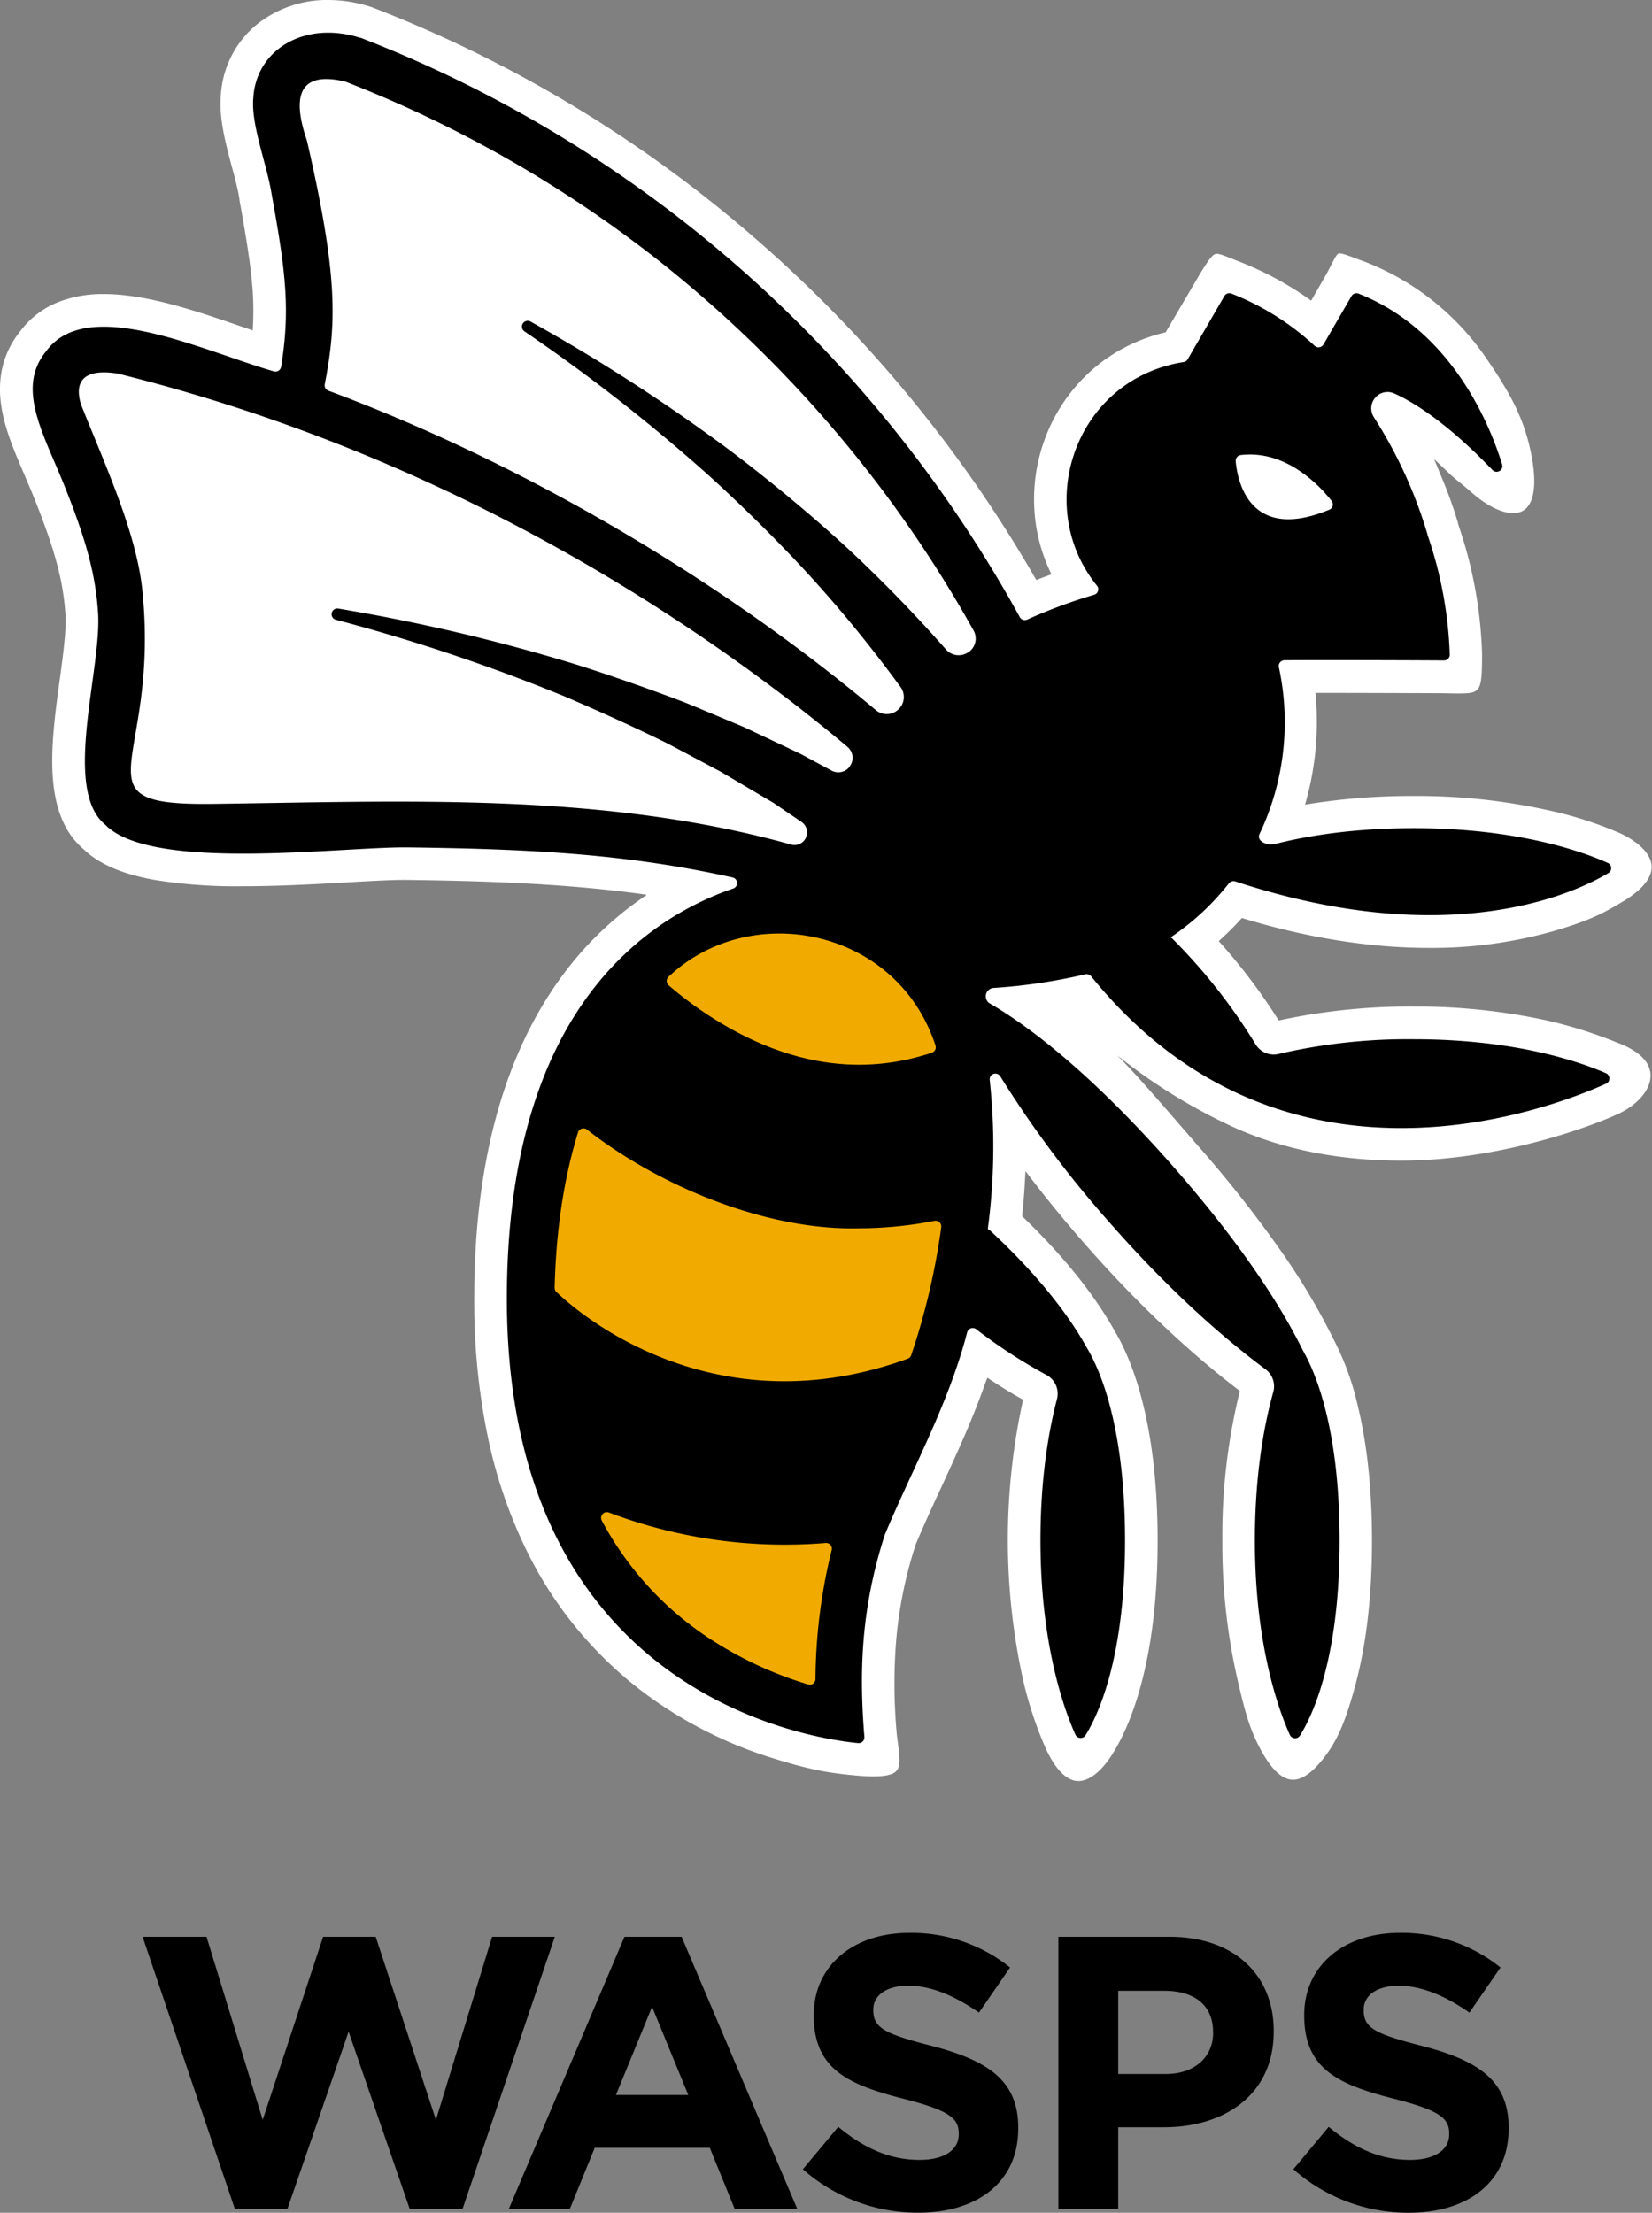
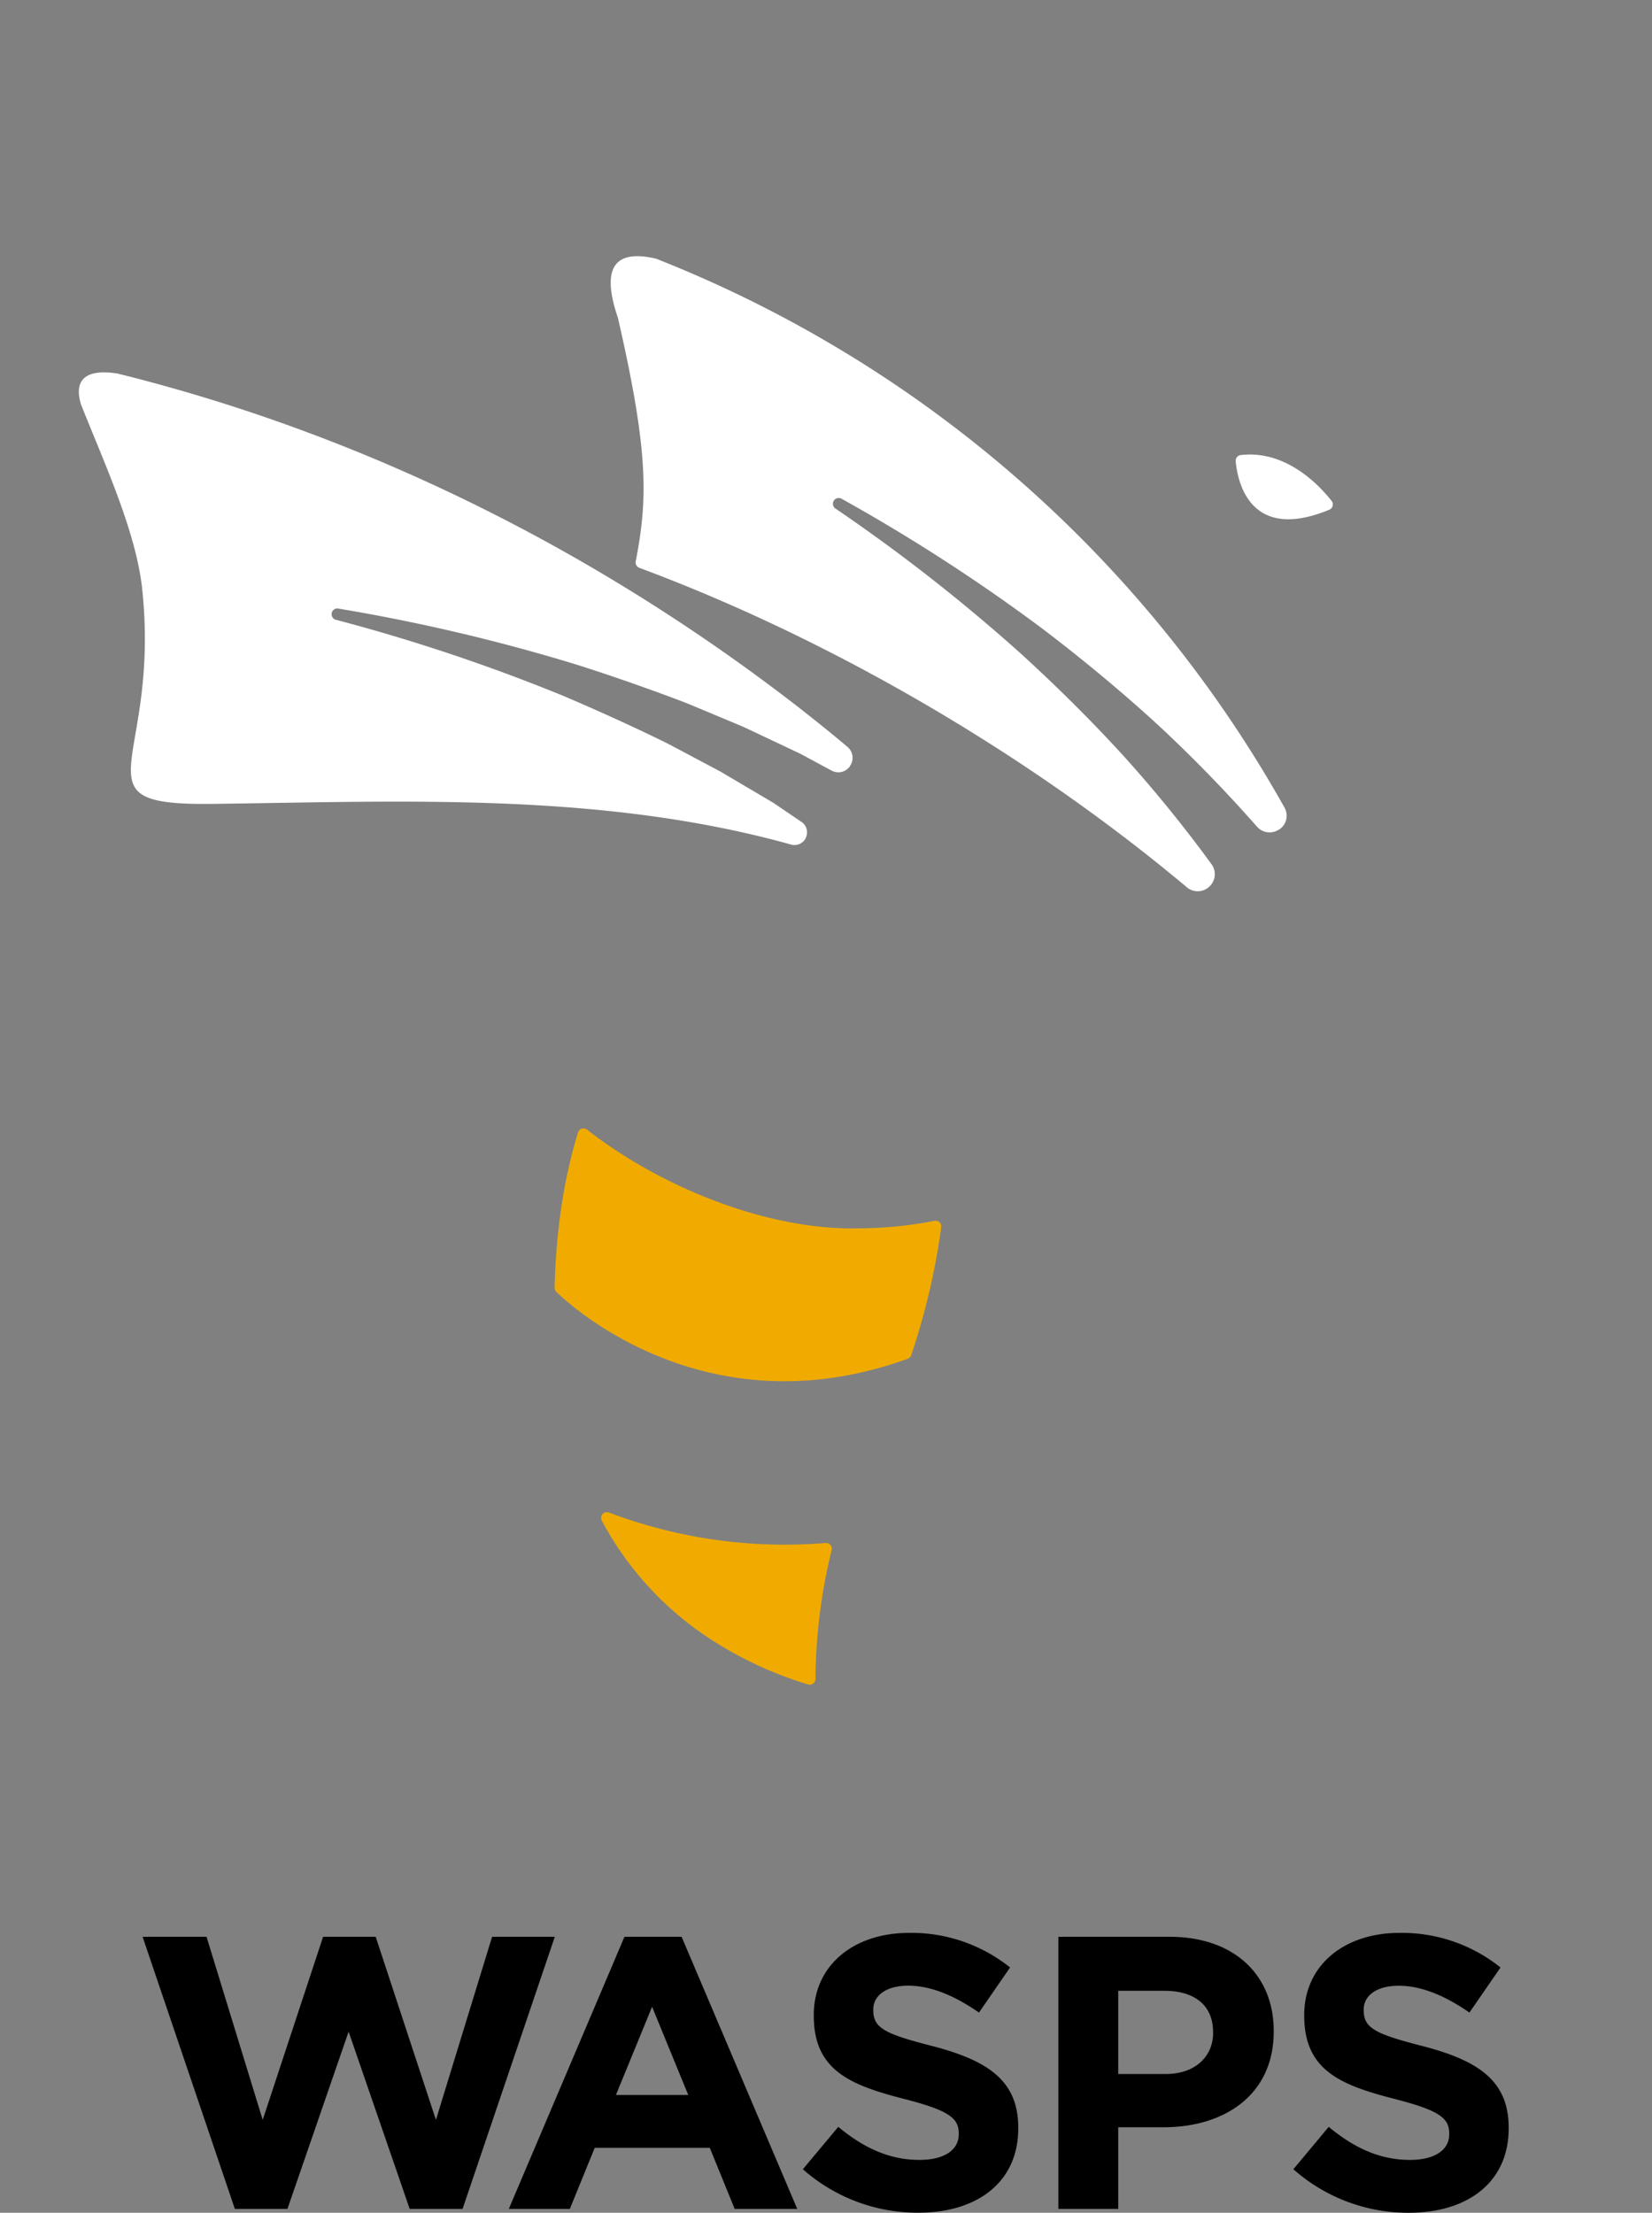
<svg xmlns="http://www.w3.org/2000/svg" id="Layer_1" data-name="Layer 1" viewBox="0 0 500 669.73">
  <rect x="0" y="0" width="500" height="669.73" fill="#808080" stroke="none" />
  <defs>
    <style>.cls-1{fill:#fff;}.cls-2{fill:#f1ab00;}</style>
  </defs>
-   <path class="cls-1" d="M298.85,417l1.5,1c2.79,1.83,5.62,3.56,8.41,5.14l.91.52-.24,1a197.13,197.13,0,0,0,0,82.79,116.14,116.14,0,0,0,7.08,21.76c2.88,6.24,6.19,9.65,9.58,9.85s7.36-2.88,10.77-8.45c2.37-3.77,5.78-10.46,8.57-21,3.28-12.31,4.94-26.88,4.94-43.31,0-16-1.56-30.18-4.64-42.24-2.66-10.4-5.94-17.17-8.23-21l0,0c-6.21-11.15-15.51-22.75-27.64-34.47l-.49-.48.06-.68c.31-3.06.56-6.16.73-9.19l.22-3.77,2.3,3c4.91,6.38,10.26,12.87,15.91,19.31,18.77,21.39,35.34,35.55,45.94,43.66l.73.56-.22.9a181.54,181.54,0,0,0-5.08,44.46,183.47,183.47,0,0,0,4.39,41.11c2.43,10.58,3.75,15.5,7,21.68s6.51,9.31,9.68,9.51,6.79-2.52,10.76-8.11c3.41-4.79,5.8-10.65,8.52-20.88,3.27-12.31,4.94-26.88,4.94-43.31,0-15.46-1.47-29.29-4.36-41.11a83.52,83.52,0,0,0-7.9-21.08l0-.07a202.07,202.07,0,0,0-14.2-23.91,366.57,366.57,0,0,0-26.13-33.31c-8.59-9.88-18.41-21.42-24.55-27.49A170.1,170.1,0,0,0,373,341c15.61,7.14,32.95,10.28,51.12,10.28,29.51,0,57.63-10.33,66-14.31,5.8-2.77,9.59-7.45,9.44-11.64-.14-3.86-3.42-7.15-9.48-9.53l-.6-.23A136.91,136.91,0,0,0,468,308.82a185.15,185.15,0,0,0-40.12-4.17,187.64,187.64,0,0,0-39.86,4l-1,.21-.53-.83a176.23,176.23,0,0,0-16.71-22.18l-.91-1,1-.93c1.87-1.72,3.69-3.54,5.42-5.42l.59-.65.85.26c19.41,5.83,38.16,8.79,55.74,8.79a134.73,134.73,0,0,0,38.65-5.35c10-3,14.25-5.12,20.57-9,5.56-3.43,8.39-7.06,8.2-10.47s-3.62-7.09-9.4-9.82a116,116,0,0,0-21.79-7,184,184,0,0,0-40.88-4.34,199,199,0,0,0-30.67,2.27l-2.14.34.56-2.09a89.16,89.16,0,0,0,2.69-30.19l-.13-1.53H400c12.91,0,31.57.08,37,.1H437c8.22.21,9,0,10.21-1.2s1.35-4.61,1.36-10.62a131.93,131.93,0,0,0-6.92-38.41l-.41-1.26.06,0a132.76,132.76,0,0,0-4.73-13.28l-2.51-6.09,4.78,4.53c.89.84,1.76,1.55,2.86,2.45s2.25,1.83,3.79,3.18c6,5.28,12,7.43,15.42,5.49s4.35-8,2.57-17c-1.94-9.81-5.5-17.42-13.6-29.11a79.05,79.05,0,0,0-36.82-29.29c-1.12-.4-2.1-.77-3-1.1-2.46-.92-4.23-1.59-4.89-1.37s-1.34,1.67-2.39,3.7c-.38.73-.8,1.56-1.31,2.5v0L396.84,91l-1.27-.91a99.16,99.16,0,0,0-20.85-11.05c-.76-.29-1.44-.57-2.07-.82-2.88-1.15-4.19-1.65-5-1.26-1.07.49-2.43,2.66-4.47,5.94l-10.38,17.68-.58.14a52.36,52.36,0,0,0-9.32,3.23,50.7,50.7,0,0,0-11.52,7.27,51.58,51.58,0,0,0-14.92,21.05,52.69,52.69,0,0,0-3,26,50.78,50.78,0,0,0,4.13,14.18l.62,1.37-1.41.54c-.66.24-1.31.5-2,.75l-1.13.44-.6-1A401.36,401.36,0,0,0,227.24,71,391.6,391.6,0,0,0,112.73,2.25L112,2A42.23,42.23,0,0,0,99.36,0h0A33.9,33.9,0,0,0,77.19,7.85a30,30,0,0,0-10.35,21v0c-.6,6.85,1.41,14.38,3.34,21.67,1,3.58,1.86,7,2.29,9.73l0,.25c2.13,11.72,3.46,20,4,27.42a89.41,89.41,0,0,1,.12,10.19L76.5,100l-3.67-1.25C59.55,94.18,44.49,89,31.42,89h0a36.91,36.91,0,0,0-13.63,2.37,26.5,26.5,0,0,0-11.61,8.81l0,0C.91,106.7-1,114.52.48,123.48c1.13,6.82,4,13.43,7,20.43,1,2.4,2.09,4.88,3.07,7.34,6.12,15.41,8.54,24.44,9.24,34.49v.12c.37,4.54-.68,12.25-1.69,19.7-1.21,8.86-2.46,18-2.27,26.5.26,11.52,3.29,19.63,9.27,24.79l.07.06c4.66,4.56,11.71,7.63,21.56,9.4a154.28,154.28,0,0,0,26.82,1.92c10.89,0,21.86-.62,31.54-1.17,7.46-.42,13.82-.78,18.13-.73,22.28.28,46.05,1,69,4l3.52.47-2.89,2.07a102,102,0,0,0-23.52,23.61c-17.24,24-25.92,56.76-25.8,97.3a200.87,200.87,0,0,0,4.27,41.85,146.11,146.11,0,0,0,11.39,33.26,119.45,119.45,0,0,0,36,43.65,128.92,128.92,0,0,0,38.72,19.61c11.18,3.5,16.92,4.47,24.86,5.21,7,.66,11,.25,12.48-1.3s1-4.55.47-8.82c-.1-.73-.2-1.5-.29-2.3a166.83,166.83,0,0,1-.27-27.44A129.39,129.39,0,0,1,277,467.91l0-.11c2.42-5.77,5-11.43,7.8-17.44,4.68-10.15,9.52-20.65,13.39-31.71Z" />
-   <path d="M387,319a6.44,6.44,0,0,1-7-2.94,171.61,171.61,0,0,0-25.39-32.18l-.14.06-.09-.28a76.9,76.9,0,0,0,17.56-16.3,1.76,1.76,0,0,1,1.93-.59c65.2,21.47,103.06,3.38,112.93-2.52a1.73,1.73,0,0,0-.18-3.07c-6.94-3.13-26.74-10.52-58.65-10.52-18.12,0-32.09,2.25-42.11,4.8a4.7,4.7,0,0,1-4.27-1,1.71,1.71,0,0,1-.39-2,78.8,78.8,0,0,0,5.87-50.5,1.73,1.73,0,0,1,1.66-2.12c8.58-.1,40.44,0,48.31.06a1.74,1.74,0,0,0,1.75-1.76A123.31,123.31,0,0,0,432,161.74l.09.15a138.48,138.48,0,0,0-16.31-35.68,4.91,4.91,0,0,1,0-5.23h0a4.9,4.9,0,0,1,6.17-1.91c5.3,2.36,15.56,8.36,29.77,23.19a1.74,1.74,0,0,0,2.92-1.71c-4-12.92-15.68-40.71-43.46-51.68a1.74,1.74,0,0,0-2.13.75l-8.48,14.63a1.74,1.74,0,0,1-2.69.4,79.91,79.91,0,0,0-25.19-15.8,1.76,1.76,0,0,0-2.13.77l-11.09,19.13a1.73,1.73,0,0,1-1.23.83c-33,5.26-45.7,43.68-26.23,67.68a1.72,1.72,0,0,1-.85,2.75,157.82,157.82,0,0,0-20.28,7.52,1.72,1.72,0,0,1-2.22-.74C264.26,106.13,193.34,44,109.18,11.45l-.15,0C92.22,6.12,77.55,15,76.67,29.59c-.77,8.14,4.14,20.21,5.54,29.15,4.29,23.62,5.67,35,2.87,52.28a1.74,1.74,0,0,1-2.21,1.38C60.89,106,26.38,89.3,14,106.27c-9.36,11.33-.62,25.3,5.74,41.35,6.19,15.57,9.11,25.87,9.91,37.43,1.37,16.85-11,53.8,2.2,64.56,14,14.41,71.47,6.64,91.54,6.87,38.34.48,66.72,2.09,98.34,9.1a1.74,1.74,0,0,1,.2,3.34c-27.24,9.37-68.76,37.9-68.52,124.86.34,118.75,91.41,132.37,106.32,133.8a1.73,1.73,0,0,0,1.89-1.86c-1.52-18.63-1.27-38.2,6.21-61.29h0c8.29-19.83,19.22-39.35,24.88-61.13a1.74,1.74,0,0,1,2.74-1,156.3,156.3,0,0,0,21.27,13.85,6.43,6.43,0,0,1,3.19,7.3c-2.62,10.06-5,24.27-5,42.81,0,32.15,7.51,52,10.6,58.8a1.73,1.73,0,0,0,3,.2c3.69-5.87,12-23.06,12-59,0-34.77-7.7-51.92-11.56-58.34-4.94-8.91-13.79-21.16-29.65-35.82l-.2.1-.11-.38a188.13,188.13,0,0,0,.56-44.95,1.73,1.73,0,0,1,3.19-1.11A326.4,326.4,0,0,0,336,370.21c18.84,21.46,35.36,35.56,47,44.21a6.43,6.43,0,0,1,2.38,6.89c-2.84,10.15-5.57,25.07-5.57,45,0,32.15,7.51,52,10.59,58.8a1.74,1.74,0,0,0,3.05.2c3.69-5.87,12-23.06,12-59,0-33.52-7.15-50.66-11.13-57.61-6-12.17-17.4-30.71-39-55.37-25.88-29.48-44.89-43.32-55.73-49.61a2.53,2.53,0,0,1,1.12-4.7,170.25,170.25,0,0,0,27.78-4.13,1.76,1.76,0,0,1,1.76.6C388,366.9,468.89,335.75,486.07,328a1.73,1.73,0,0,0,0-3.17c-7.38-3.24-27-10.29-58.13-10.29A172.25,172.25,0,0,0,387,319Z" />
  <path class="cls-2" d="M214.49,495.75a114.87,114.87,0,0,0,30.09,14.07,1.73,1.73,0,0,0,2.24-1.63,166.08,166.08,0,0,1,4.89-39,1.73,1.73,0,0,0-1.84-2.18,150.36,150.36,0,0,1-65.55-9.21,1.74,1.74,0,0,0-2.18,2.43A97.29,97.29,0,0,0,214.49,495.75Z" />
-   <path class="cls-2" d="M224.1,312.94c19.54,10.06,39,12,57.94,5.68a1.73,1.73,0,0,0,1.1-2.16c-11.65-35.73-56.21-44.15-80.77-20.84a1.75,1.75,0,0,0,0,2.59A113.34,113.34,0,0,0,224.1,312.94Z" />
  <path class="cls-2" d="M260,371.77c-27.69.71-60.19-12.54-82.34-29.88a1.73,1.73,0,0,0-2.72.85q-6.44,21-7.07,47a1.74,1.74,0,0,0,.54,1.3c10.91,10.43,50.91,40.34,106.32,20.2a1.75,1.75,0,0,0,1.06-1.08,209.44,209.44,0,0,0,9.09-38.73,1.74,1.74,0,0,0-2.08-1.92A119.27,119.27,0,0,1,260,371.77Z" />
  <path class="cls-1" d="M374,139.6c.52,5.82,4.06,24.71,28.32,14.68a1.73,1.73,0,0,0,.71-2.67c-3.49-4.45-13.66-15.52-27.5-13.88A1.74,1.74,0,0,0,374,139.6Z" />
-   <path class="cls-1" d="M198.64,78.32A371.21,371.21,0,0,0,104.52,24.7h0c-10.22-2.45-17.64.17-11.67,17.72l.05.17c9.47,41.11,8.95,55.21,5.4,73.66a1.73,1.73,0,0,0,1.1,2c58.76,21.87,118.43,57,165.68,96.67a5.1,5.1,0,0,0,6.88-.25l.07-.07a5.1,5.1,0,0,0,.56-6.62,404.27,404.27,0,0,0-26-32.08c-9.73-10.75-20.78-21.71-31.68-31.64a532.79,532.79,0,0,0-56.09-43.91,1.74,1.74,0,0,1,1.8-3,542.5,542.5,0,0,1,60.62,39.21c11.81,8.95,24.37,19.34,35.33,29.43q15.57,14.49,29.75,30.59a5.09,5.09,0,0,0,6.65.88l.07,0a5,5,0,0,0,1.6-6.67A376.34,376.34,0,0,0,198.64,78.32Z" />
+   <path class="cls-1" d="M198.64,78.32h0c-10.22-2.45-17.64.17-11.67,17.72l.05.17c9.47,41.11,8.95,55.21,5.4,73.66a1.73,1.73,0,0,0,1.1,2c58.76,21.87,118.43,57,165.68,96.67a5.1,5.1,0,0,0,6.88-.25l.07-.07a5.1,5.1,0,0,0,.56-6.62,404.27,404.27,0,0,0-26-32.08c-9.73-10.75-20.78-21.71-31.68-31.64a532.79,532.79,0,0,0-56.09-43.91,1.74,1.74,0,0,1,1.8-3,542.5,542.5,0,0,1,60.62,39.21c11.81,8.95,24.37,19.34,35.33,29.43q15.57,14.49,29.75,30.59a5.09,5.09,0,0,0,6.65.88l.07,0a5,5,0,0,0,1.6-6.67A376.34,376.34,0,0,0,198.64,78.32Z" />
  <path class="cls-1" d="M241.6,214c-60.66-47-130.83-82.35-206.27-101l-.18,0c-5.24-.78-13.58-.71-10.69,9.24a1.39,1.39,0,0,0,.06.19c7.29,18.28,16.53,38.33,18.48,55.49,5.77,53.52-21.42,65.78,20.68,65.4h0c57.85-.71,118.27-3.73,175.75,12.3a3.81,3.81,0,0,0,4.41-1.9l0-.06a3.79,3.79,0,0,0-1.27-4.9L234.09,243l-16-9.45c-4.13-2.18-12.26-6.54-16.46-8.72-9.56-4.71-21.2-10-31.18-14.23a557.57,557.57,0,0,0-68.34-22.9l-.36-.09a1.74,1.74,0,0,1,.71-3.41l.38.07A563.33,563.33,0,0,1,174,201c10.47,3.3,22.84,7.62,33.18,11.57,3.6,1.45,14,5.84,17.78,7.41,3.87,1.82,13.81,6.51,17.47,8.26l9.27,5a4.3,4.3,0,0,0,5.5-1.25l0-.07a4.31,4.31,0,0,0-.7-5.86C251.88,222.15,246.7,218,241.6,214Z" />
  <path d="M243,656.56l10.71-12.83c7.41,6.12,15.18,10,24.59,10,7.41,0,11.88-2.94,11.88-7.76v-.24c0-4.59-2.82-6.94-16.59-10.47-16.59-4.24-27.29-8.82-27.29-25.18v-.23c0-14.94,12-24.83,28.82-24.83a47.7,47.7,0,0,1,30.59,10.47l-9.41,13.65C289,604.08,281.84,601,274.9,601s-10.59,3.18-10.59,7.18v.24c0,5.41,3.53,7.17,17.76,10.82,16.71,4.35,26.12,10.35,26.12,24.71v.23c0,16.36-12.47,25.53-30.24,25.53A52.41,52.41,0,0,1,243,656.56Zm148.45,0,10.7-12.83c7.41,6.12,15.18,10,24.59,10,7.41,0,11.88-2.94,11.88-7.76v-.24c0-4.59-2.82-6.94-16.58-10.47-16.59-4.24-27.3-8.82-27.3-25.18v-.23c0-14.94,12-24.83,28.82-24.83a47.7,47.7,0,0,1,30.59,10.47l-9.41,13.65c-7.29-5.06-14.47-8.12-21.41-8.12s-10.59,3.18-10.59,7.18v.24c0,5.41,3.53,7.17,17.77,10.82,16.7,4.35,26.11,10.35,26.11,24.71v.23c0,16.36-12.47,25.53-30.23,25.53A52.41,52.41,0,0,1,391.46,656.56ZM105.51,614.91,124,668.56H140l27.92-82.36H148.94l-17,55.41L113.71,586.2H97.79L79.51,641.61l-17-55.41H43.16l27.92,82.36H87ZM189,586.2l-35,82.36h18.47L180,650.08h34.83l7.53,18.48h18.94l-35-82.36Zm-2.58,47.88,10.94-26.7,10.95,26.7ZM354,586.2H320.33v82.36h18.12V643.85h13.76c18.47,0,33.3-9.88,33.3-28.94v-.24C385.51,597.85,373.62,586.2,354,586.2Zm13.17,29.06c0,7.06-5.29,12.47-14.35,12.47H338.45V602.55h14c9.06,0,14.7,4.36,14.7,12.47Z" />
</svg>